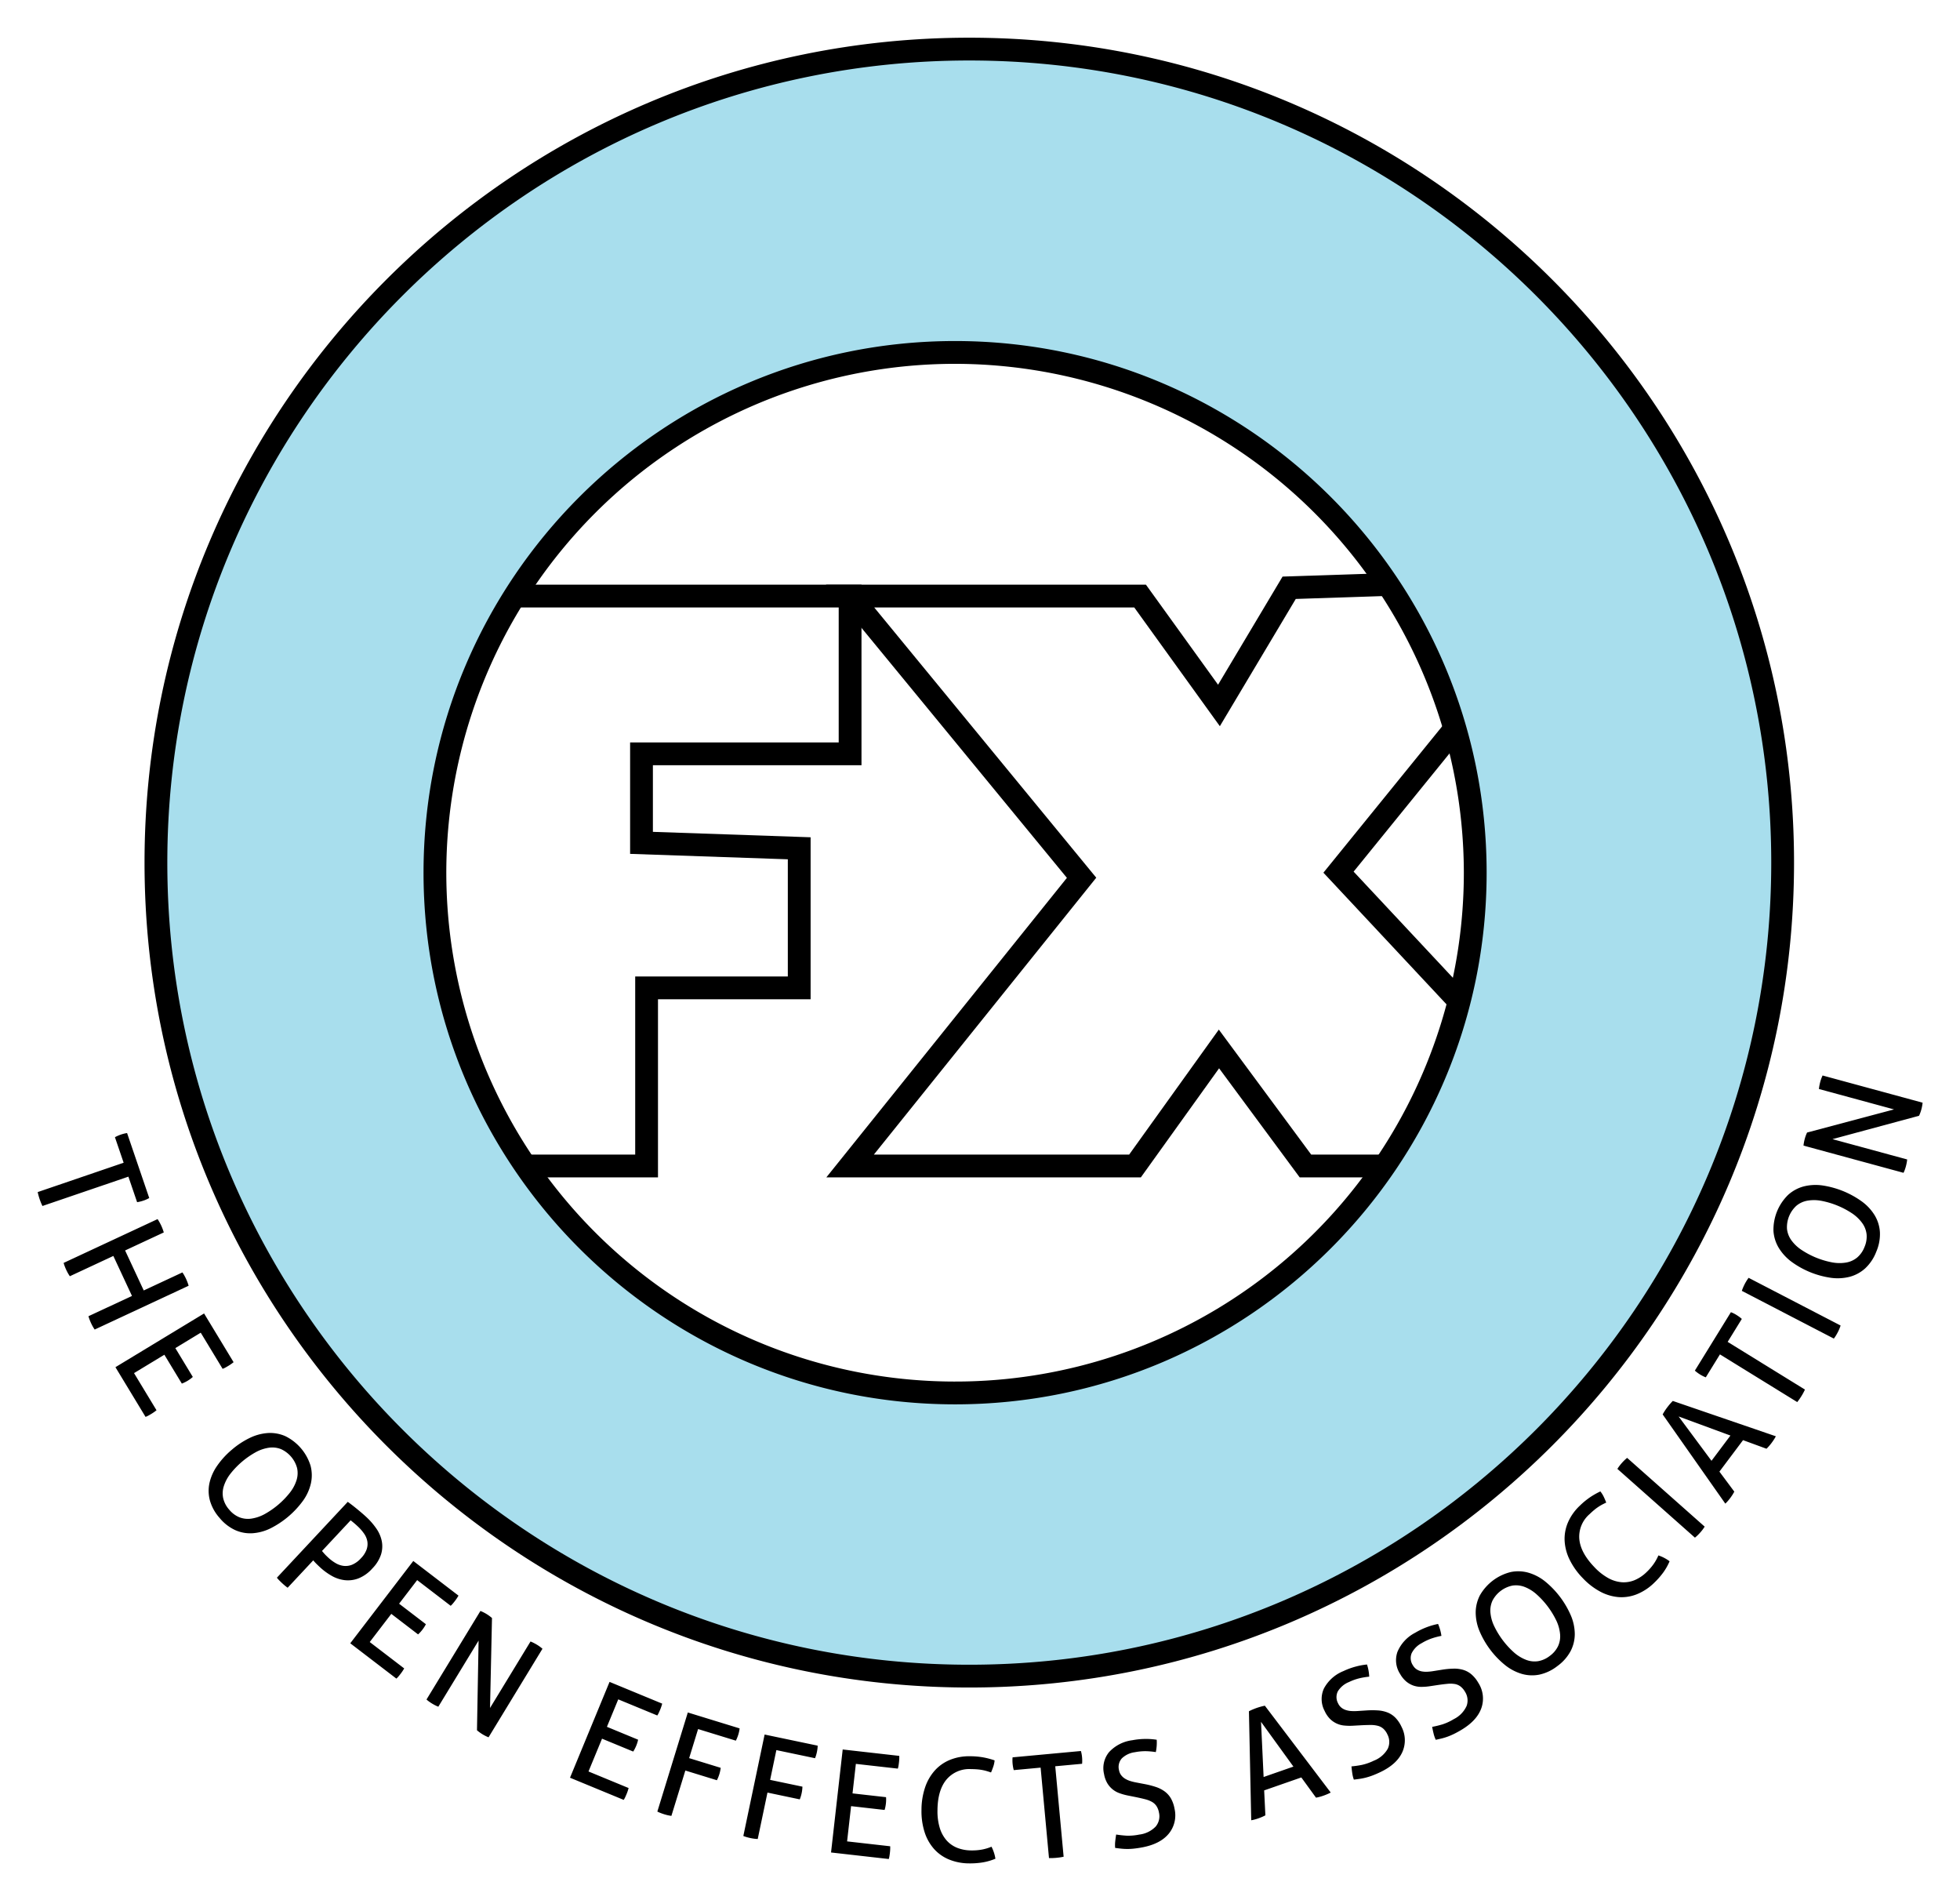
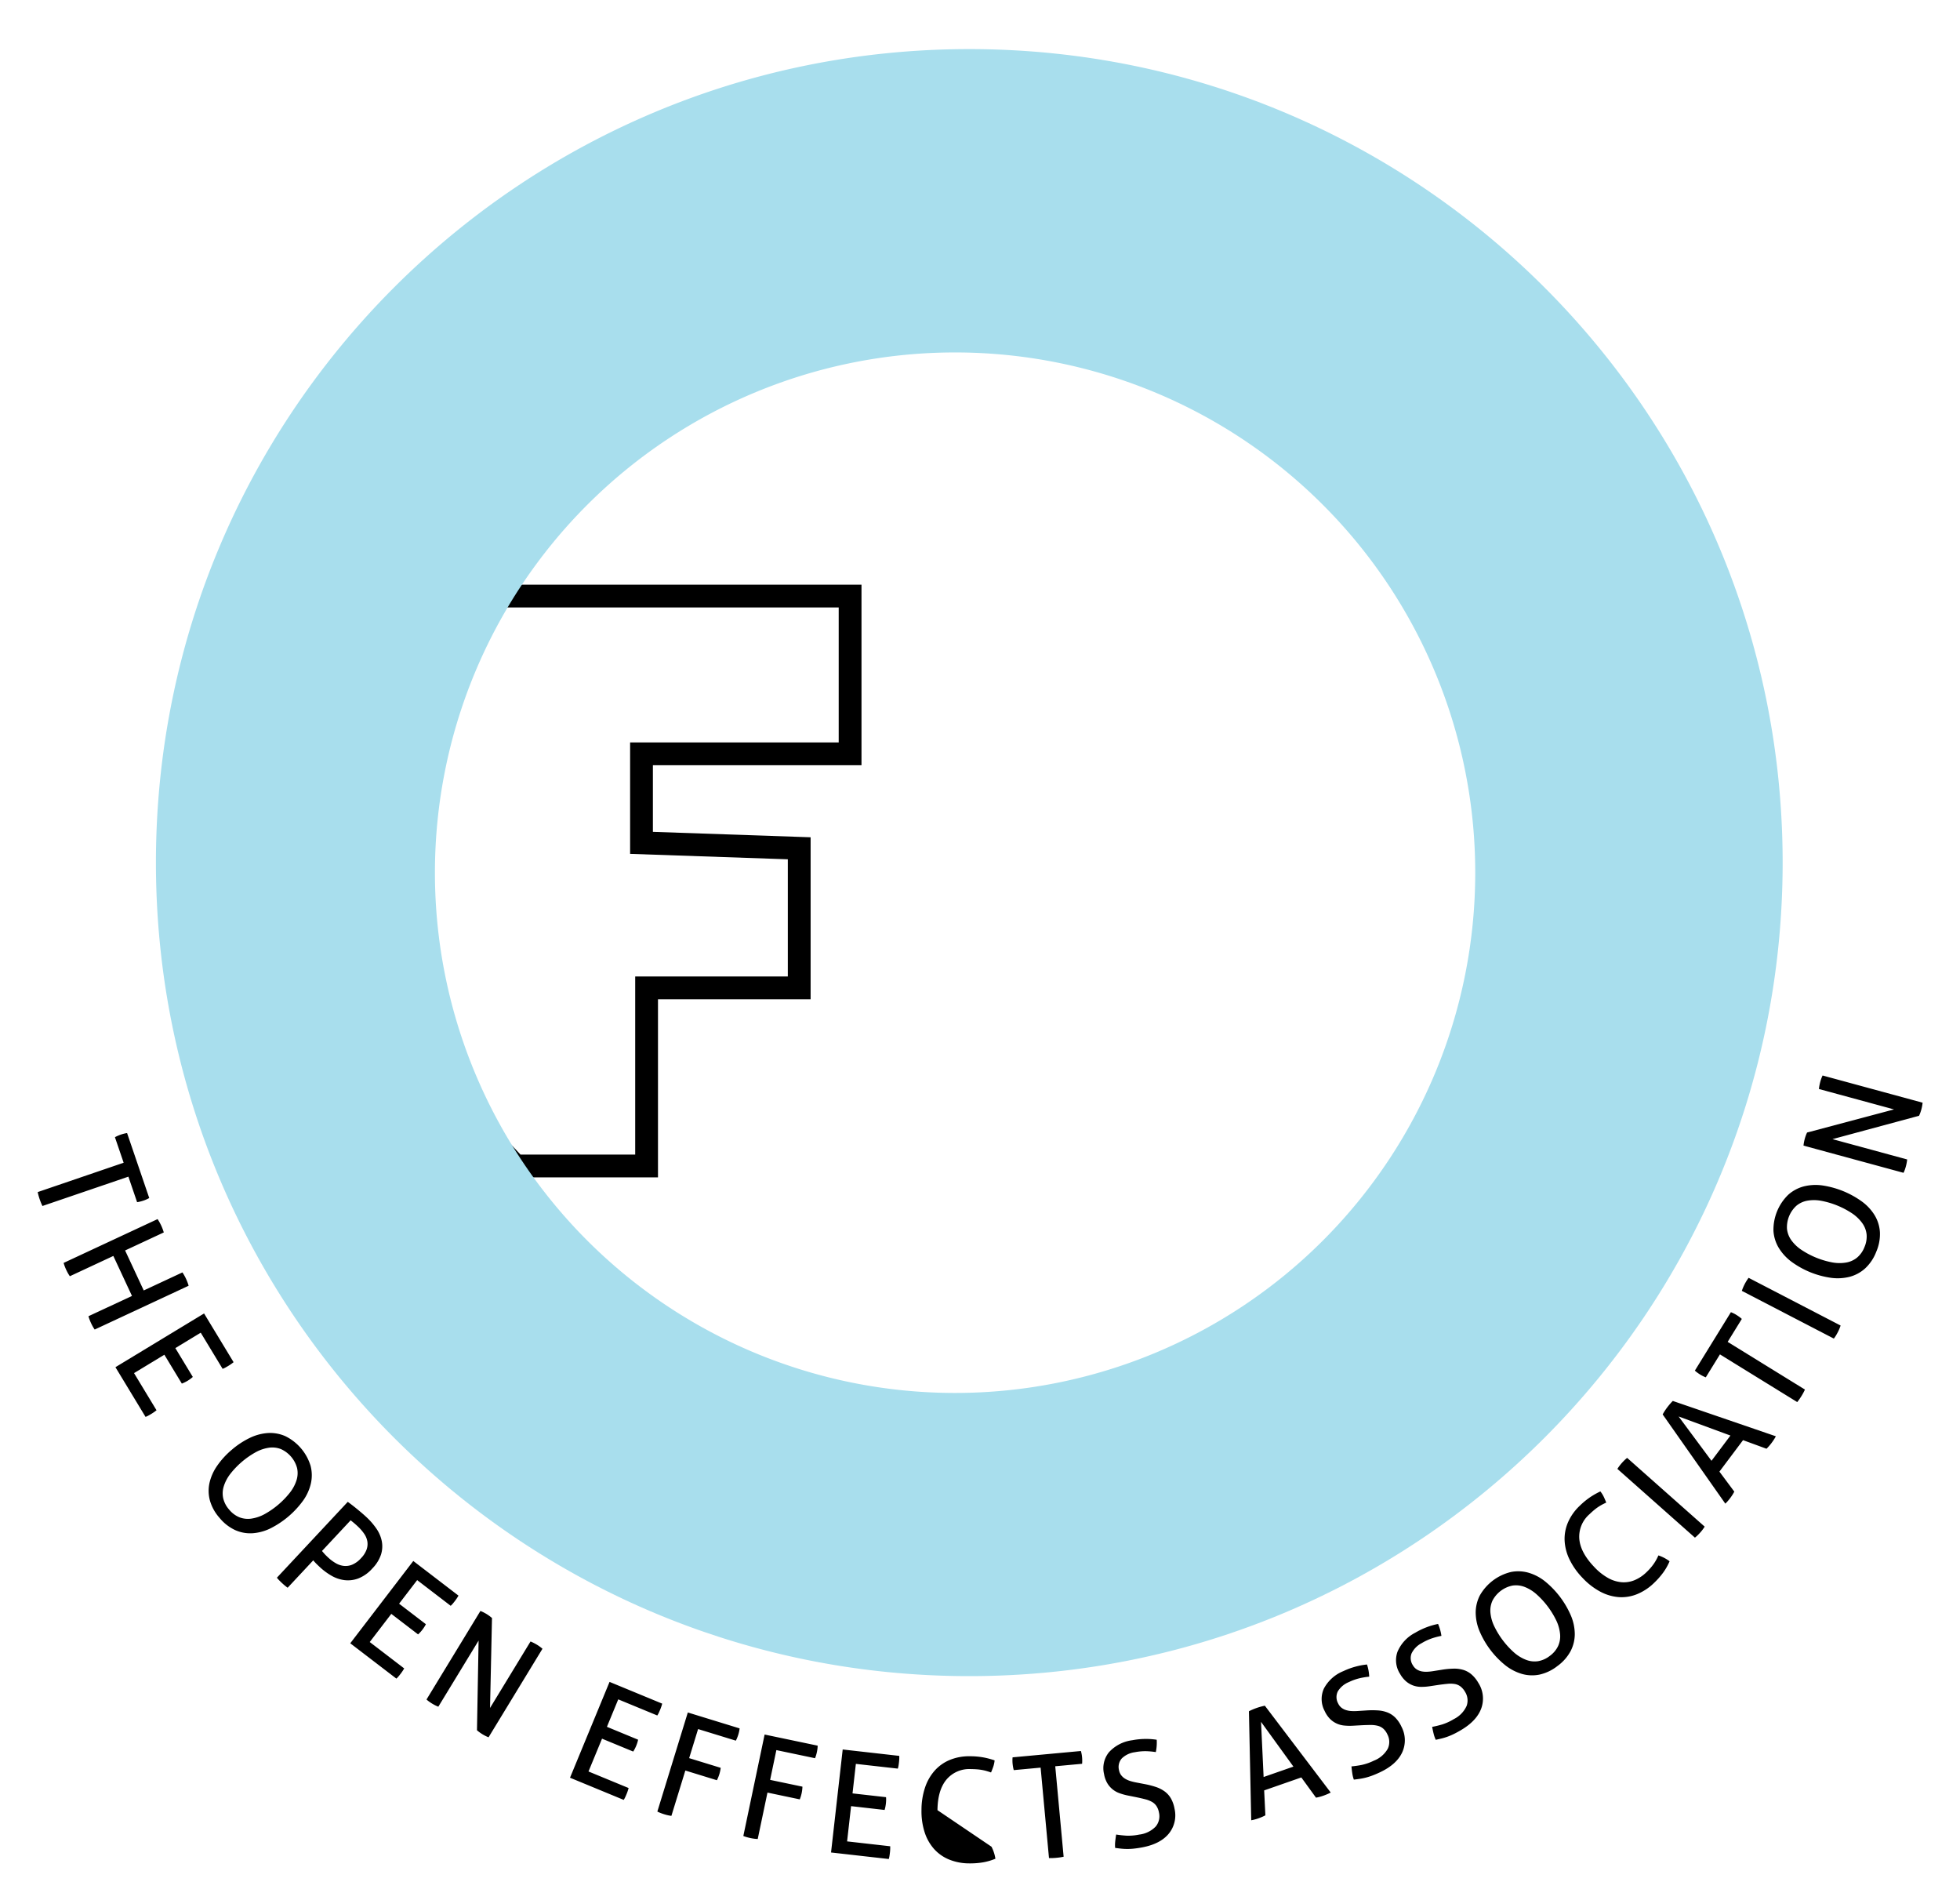
<svg xmlns="http://www.w3.org/2000/svg" role="img" viewBox="-9.39 -9.39 488.28 473.28">
  <title>OpenFX logo</title>
-   <path d="M21.412 280.216l-2.168-6.353a6.178 6.178 0 0 1 .713-.355 9.238 9.238 0 0 1 1.544-.531 7.626 7.626 0 0 1 .767-.15l5.52 16.179a6.814 6.814 0 0 1-.677.346 7.533 7.533 0 0 1-.736.288 8.92 8.92 0 0 1-.81.238 7.915 7.915 0 0 1-.799.163l-2.17-6.356-21.411 7.306a14.06 14.06 0 0 1-.684-1.662A15.832 15.832 0 0 1 0 287.527zm8.451 14.042c.165.24.324.497.477.772a11.738 11.738 0 0 1 1.072 2.548l-9.636 4.49 4.643 9.962 9.635-4.492c.153.222.31.465.46.737.154.273.296.55.428.829q.196.426.369.88c.114.301.213.594.288.874l-23.401 10.907q-.23-.326-.463-.735a12.73 12.73 0 0 1-.81-1.742 7.942 7.942 0 0 1-.275-.843l10.839-5.05-4.643-9.96-10.84 5.053c-.162-.243-.32-.495-.469-.753a13.276 13.276 0 0 1-.802-1.724 8.762 8.762 0 0 1-.274-.843zM41.45 317.76l7.352 12.136a11.002 11.002 0 0 1-1.296.909 24.62 24.62 0 0 1-.714.414 5.263 5.263 0 0 1-.723.33l-5.452-9-6.326 3.837 4.353 7.184a7.789 7.789 0 0 1-.605.495c-.222.16-.446.311-.67.449a9.74 9.74 0 0 1-.727.396 7.337 7.337 0 0 1-.732.318l-4.354-7.19-7.555 4.58 5.601 9.248a11.571 11.571 0 0 1-1.296.909c-.224.135-.464.272-.714.412a5.354 5.354 0 0 1-.724.332l-7.5-12.378zm3.846 50.903a11.03 11.03 0 0 1-2.394-4.328 9.216 9.216 0 0 1-.1-4.377 12.188 12.188 0 0 1 1.909-4.266 20.275 20.275 0 0 1 3.64-3.979 20.48 20.48 0 0 1 4.502-2.965 12.254 12.254 0 0 1 4.515-1.209 9.41 9.41 0 0 1 4.32.779 12.195 12.195 0 0 1 6.292 7.379 9.356 9.356 0 0 1 .082 4.387 11.984 11.984 0 0 1-1.916 4.254 22.552 22.552 0 0 1-8.144 6.942 11.965 11.965 0 0 1-4.505 1.222 9.197 9.197 0 0 1-4.305-.787 11.034 11.034 0 0 1-3.896-3.052zm2.404-2.047a6.504 6.504 0 0 0 2.548 1.91 5.893 5.893 0 0 0 2.954.338 9.96 9.96 0 0 0 3.27-1.094 20.94 20.94 0 0 0 6.436-5.486 9.72 9.72 0 0 0 1.594-3.057 5.896 5.896 0 0 0 .12-2.96 7.237 7.237 0 0 0-4.03-4.726 5.906 5.906 0 0 0-2.94-.348 9.713 9.713 0 0 0-3.271 1.09 20.938 20.938 0 0 0-6.437 5.488 9.932 9.932 0 0 0-1.593 3.057 5.852 5.852 0 0 0-.134 2.97 6.508 6.508 0 0 0 1.483 2.818zm29.546-1.935c.295.209.636.465 1.029.765q.586.45 1.215.964.625.512 1.24 1.035c.41.352.8.698 1.168 1.041a17.275 17.275 0 0 1 2.473 2.853 8.37 8.37 0 0 1 1.349 3.128 6.839 6.839 0 0 1-.19 3.336 9.024 9.024 0 0 1-2.157 3.464 9.196 9.196 0 0 1-3.472 2.482 7.312 7.312 0 0 1-3.455.433 8.61 8.61 0 0 1-3.265-1.109 15.589 15.589 0 0 1-2.905-2.15q-.498-.463-.867-.833a13.07 13.07 0 0 1-.765-.838l-6.374 6.823a14.574 14.574 0 0 1-1.413-1.172c-.21-.195-.428-.41-.657-.639a7.053 7.053 0 0 1-.607-.691zm-6.419 12.236q.37.446.66.764c.193.216.492.509.893.884a10.326 10.326 0 0 0 1.775 1.337 5.209 5.209 0 0 0 2.006.722 4.352 4.352 0 0 0 2.15-.277 6.269 6.269 0 0 0 2.255-1.651 6.087 6.087 0 0 0 1.364-2.118 4.135 4.135 0 0 0 .198-2.026 4.787 4.787 0 0 0-.802-1.93 10.957 10.957 0 0 0-1.587-1.828 22.782 22.782 0 0 0-1.779-1.513zm22.741 2.493l11.263 8.627a11.242 11.242 0 0 1-.875 1.319c-.163.21-.333.424-.517.646a5.31 5.31 0 0 1-.552.572l-8.353-6.4-4.499 5.876 6.672 5.108a7.209 7.209 0 0 1-.384.677 9.127 9.127 0 0 1-.994 1.296 6.875 6.875 0 0 1-.566.564l-6.67-5.11-5.373 7.014 8.582 6.572a10.773 10.773 0 0 1-.877 1.318c-.16.213-.332.426-.516.648a5.496 5.496 0 0 1-.551.57l-11.49-8.798zm16.724 12.45a8.439 8.439 0 0 1 .778.346c.268.138.515.273.74.408a10.808 10.808 0 0 1 1.366 1.001l-.488 22.41 10.088-16.563c.27.108.545.234.823.376s.549.293.817.455a9.314 9.314 0 0 1 1.335.98l-13.431 22.053a8.562 8.562 0 0 1-.776-.345 12.439 12.439 0 0 1-.739-.41 10.896 10.896 0 0 1-.703-.47 8.345 8.345 0 0 1-.665-.53l.401-22.336-10.03 16.47a8.675 8.675 0 0 1-.778-.344 13.945 13.945 0 0 1-.77-.428 12.79 12.79 0 0 1-.763-.508 6.888 6.888 0 0 1-.634-.513zm32.172 17.665l13.113 5.415a10.716 10.716 0 0 1-.504 1.502q-.151.364-.332.755a5.163 5.163 0 0 1-.384.696l-9.727-4.016-2.822 6.84 7.766 3.207a6.884 6.884 0 0 1-.193.753 9.866 9.866 0 0 1-.274.76 9.84 9.84 0 0 1-.35.75 6.749 6.749 0 0 1-.401.69l-7.767-3.207-3.371 8.167 9.992 4.126a10.755 10.755 0 0 1-.505 1.5c-.101.244-.209.494-.332.757a5.066 5.066 0 0 1-.384.696l-13.377-5.522zm19.496 7.617l12.904 3.966a7.12 7.12 0 0 1-.125.774 8.77 8.77 0 0 1-.202.778c-.077.257-.17.513-.277.78a6.975 6.975 0 0 1-.334.724l-9.406-2.889-2.228 7.242 7.86 2.413a8.934 8.934 0 0 1-.336 1.59q-.119.377-.273.761a8.734 8.734 0 0 1-.339.74l-7.86-2.418-3.473 11.295a11.7 11.7 0 0 1-.872-.154 12.557 12.557 0 0 1-1.82-.563 8.099 8.099 0 0 1-.81-.357zm19.133 5.495l13.214 2.77a6.925 6.925 0 0 1-.052.777 9.441 9.441 0 0 1-.337 1.6 7.105 7.105 0 0 1-.265.751l-9.633-2.02-1.554 7.417 8.049 1.687a9.304 9.304 0 0 1-.393 2.395c-.08.268-.17.52-.271.772l-8.048-1.69-2.426 11.562q-.438-.02-.884-.075a12.27 12.27 0 0 1-1.864-.392 7.914 7.914 0 0 1-.837-.286zm19.451 3.723l14.095 1.594a10.476 10.476 0 0 1-.071 1.582 17.11 17.11 0 0 1-.11.82 5.195 5.195 0 0 1-.178.771l-10.455-1.18-.832 7.35 8.35.944a6.668 6.668 0 0 1 .02.78 9.035 9.035 0 0 1-.056.806c-.03.264-.072.536-.128.82a7.182 7.182 0 0 1-.196.774l-8.35-.948-.992 8.778 10.74 1.216a10.81 10.81 0 0 1-.07 1.582c-.032.264-.068.536-.112.82a5.297 5.297 0 0 1-.177.774l-14.381-1.628zm37.07 24.22a9.83 9.83 0 0 1 .977 2.99 14.463 14.463 0 0 1-3.098.904 19.37 19.37 0 0 1-3.413.256 13.298 13.298 0 0 1-5.039-.964 10.236 10.236 0 0 1-3.764-2.658 11.598 11.598 0 0 1-2.33-4.167 17.065 17.065 0 0 1-.774-5.504 17.665 17.665 0 0 1 .879-5.577 12.09 12.09 0 0 1 2.409-4.232 10.32 10.32 0 0 1 3.796-2.676 12.607 12.607 0 0 1 5.001-.904 18.474 18.474 0 0 1 3.517.32 19.578 19.578 0 0 1 2.615.708 6.637 6.637 0 0 1-.32 1.524c-.159.463-.349.962-.57 1.484-.358-.124-.704-.233-1.038-.334s-.694-.186-1.076-.261a12.078 12.078 0 0 0-1.273-.174 21.239 21.239 0 0 0-1.598-.069 7.426 7.426 0 0 0-6.112 2.601q-2.198 2.634-2.246 7.629a14.32 14.32 0 0 0 .57 4.423 8.416 8.416 0 0 0 1.694 3.103 7.056 7.056 0 0 0 2.658 1.857 9.595 9.595 0 0 0 3.498.643 13.75 13.75 0 0 0 2.731-.224 11.734 11.734 0 0 0 2.306-.699zm12.236-19.7l-6.689.62a7.378 7.378 0 0 1-.178-.776c-.05-.284-.087-.559-.113-.82a8.46 8.46 0 0 1-.038-.808 6.459 6.459 0 0 1 .036-.778l17.02-1.578a6.776 6.776 0 0 1 .175.742 7.491 7.491 0 0 1 .11.783c.025.261.039.545.043.843a6.89 6.89 0 0 1-.034.815l-6.686.618 2.088 22.53a13.743 13.743 0 0 1-1.779.27 14.703 14.703 0 0 1-1.868.066zm18.822 16.661q1.243.203 2.573.286a13.176 13.176 0 0 0 3.164-.27 6.79 6.79 0 0 0 4.103-1.996 3.987 3.987 0 0 0 .827-3.46 4.343 4.343 0 0 0-.618-1.637 3.315 3.315 0 0 0-1.13-1.05 6.77 6.77 0 0 0-1.675-.653c-.653-.17-1.41-.342-2.271-.522l-2.166-.433a14.177 14.177 0 0 1-2.047-.584 5.72 5.72 0 0 1-2.993-2.507 6.866 6.866 0 0 1-.787-2.242 6.302 6.302 0 0 1 1.24-5.444 9.522 9.522 0 0 1 5.8-2.972 18.037 18.037 0 0 1 3.265-.323 17.094 17.094 0 0 1 2.814.204 11.227 11.227 0 0 1-.224 3.072 18.956 18.956 0 0 0-2.327-.222 13.45 13.45 0 0 0-2.894.255 5.721 5.721 0 0 0-3.253 1.545 3.211 3.211 0 0 0-.691 2.924 2.891 2.891 0 0 0 .549 1.268 3.58 3.58 0 0 0 .987.875 5.796 5.796 0 0 0 1.314.575 12.749 12.749 0 0 0 1.53.368l2.122.405a21.182 21.182 0 0 1 2.73.71 8.01 8.01 0 0 1 2.142 1.097 5.761 5.761 0 0 1 1.552 1.735 8.026 8.026 0 0 1 .903 2.57 7.209 7.209 0 0 1-1.427 6.206q-2.112 2.573-6.628 3.423a25.65 25.65 0 0 1-1.99.3 14.724 14.724 0 0 1-3.212.02q-.745-.078-1.534-.187a7.95 7.95 0 0 1 .02-1.646c.062-.57.14-1.136.232-1.69zm46.126-14.218l-9.257 3.228.302 6.21c-.28.146-.559.283-.847.407a13.13 13.13 0 0 1-1.813.634 8.818 8.818 0 0 1-.866.188l-.57-27.148c.28-.144.582-.293.914-.432q.498-.213 1.039-.401a15.352 15.352 0 0 1 2.015-.552l16.405 21.625c-.257.14-.55.28-.882.422-.332.14-.655.267-.97.375a12.88 12.88 0 0 1-.912.282 9.906 9.906 0 0 1-.9.199zm-9.395-.108l7.428-2.59-8.07-11.145zm21.887-2.64a25.424 25.424 0 0 0 2.564-.368 13.397 13.397 0 0 0 2.997-1.051 6.818 6.818 0 0 0 3.47-2.958 3.997 3.997 0 0 0-.065-3.56 4.379 4.379 0 0 0-1.008-1.432 3.3 3.3 0 0 0-1.355-.732 6.964 6.964 0 0 0-1.786-.216c-.676.003-1.452.023-2.331.067l-2.205.121a13.777 13.777 0 0 1-2.127-.053 5.766 5.766 0 0 1-3.526-1.676 6.946 6.946 0 0 1-1.323-1.975 6.289 6.289 0 0 1-.16-5.58 9.499 9.499 0 0 1 4.87-4.332 17.834 17.834 0 0 1 3.079-1.126 17.1 17.1 0 0 1 2.775-.511 11.2 11.2 0 0 1 .552 3.031 18.058 18.058 0 0 0-2.306.371 13.043 13.043 0 0 0-2.738.969 5.728 5.728 0 0 0-2.766 2.308 3.222 3.222 0 0 0 .064 3.008 2.914 2.914 0 0 0 .85 1.09 3.558 3.558 0 0 0 1.174.595 5.646 5.646 0 0 0 1.415.23 12.99 12.99 0 0 0 1.575-.026l2.155-.14a21.374 21.374 0 0 1 2.82.005 7.973 7.973 0 0 1 2.35.524 5.668 5.668 0 0 1 1.934 1.294 8.02 8.02 0 0 1 1.52 2.26 7.22 7.22 0 0 1 .172 6.37q-1.397 3.015-5.559 4.97c-.673.314-1.291.58-1.852.79a15.834 15.834 0 0 1-1.603.513 14.119 14.119 0 0 1-1.502.309q-.742.11-1.531.204a7.943 7.943 0 0 1-.392-1.6q-.127-.856-.201-1.693zm20.102-9.847a25.07 25.07 0 0 0 2.519-.607 13.333 13.333 0 0 0 2.884-1.328 6.795 6.795 0 0 0 3.178-3.272 4.013 4.013 0 0 0-.398-3.54 4.465 4.465 0 0 0-1.14-1.33 3.28 3.28 0 0 0-1.417-.6 6.875 6.875 0 0 0-1.798-.043q-1.01.093-2.315.28l-2.184.329a13.811 13.811 0 0 1-2.122.146 5.904 5.904 0 0 1-1.933-.338 5.835 5.835 0 0 1-1.733-.999 6.862 6.862 0 0 1-1.504-1.845 6.28 6.28 0 0 1-.682-5.536 9.49 9.49 0 0 1 4.44-4.77 18.127 18.127 0 0 1 2.962-1.414 17.237 17.237 0 0 1 2.715-.767 11.251 11.251 0 0 1 .834 2.97 17.784 17.784 0 0 0-2.26.583 13.143 13.143 0 0 0-2.638 1.22 5.712 5.712 0 0 0-2.534 2.56 3.216 3.216 0 0 0 .343 2.988 2.9 2.9 0 0 0 .948 1.003 3.59 3.59 0 0 0 1.225.488 5.883 5.883 0 0 0 1.43.091 12.809 12.809 0 0 0 1.565-.174l2.136-.339a20.996 20.996 0 0 1 2.807-.258 7.838 7.838 0 0 1 2.388.3 5.676 5.676 0 0 1 2.047 1.105 7.97 7.97 0 0 1 1.726 2.109 7.218 7.218 0 0 1 .767 6.324q-1.11 3.132-5.069 5.47c-.641.375-1.23.696-1.77.961a16.594 16.594 0 0 1-1.548.662 14.671 14.671 0 0 1-1.465.449c-.485.119-.987.231-1.504.345a7.964 7.964 0 0 1-.543-1.559q-.206-.838-.357-1.664zm31.202-15.148a11.083 11.083 0 0 1-4.464 2.13 9.232 9.232 0 0 1-4.376-.17 12.153 12.153 0 0 1-4.144-2.16 21.852 21.852 0 0 1-6.438-8.549 12.162 12.162 0 0 1-.934-4.579 9.417 9.417 0 0 1 1.037-4.265 12.204 12.204 0 0 1 7.746-5.834 9.386 9.386 0 0 1 4.384.183 11.991 11.991 0 0 1 4.13 2.17 22.421 22.421 0 0 1 6.439 8.545 12.023 12.023 0 0 1 .948 4.573 9.214 9.214 0 0 1-1.049 4.25 11.055 11.055 0 0 1-3.279 3.706zm-1.9-2.523a6.494 6.494 0 0 0 2.06-2.43 5.856 5.856 0 0 0 .514-2.928 9.965 9.965 0 0 0-.889-3.331 20.963 20.963 0 0 0-5.09-6.754 9.743 9.743 0 0 0-2.953-1.775 5.936 5.936 0 0 0-2.947-.3 7.24 7.24 0 0 0-4.964 3.74 5.919 5.919 0 0 0-.524 2.911 9.697 9.697 0 0 0 .89 3.332 20.978 20.978 0 0 0 5.088 6.756 9.964 9.964 0 0 0 2.958 1.772 5.872 5.872 0 0 0 2.954.316 6.524 6.524 0 0 0 2.903-1.31zm27.061-25.034a9.674 9.674 0 0 1 2.786 1.46 14.416 14.416 0 0 1-1.584 2.807 19.47 19.47 0 0 1-2.267 2.567 13.226 13.226 0 0 1-4.28 2.828 10.263 10.263 0 0 1-4.549.725 11.703 11.703 0 0 1-4.579-1.357 17.09 17.09 0 0 1-4.396-3.4 17.646 17.646 0 0 1-3.265-4.605 12.121 12.121 0 0 1-1.23-4.714 10.358 10.358 0 0 1 .85-4.563 12.569 12.569 0 0 1 2.947-4.14 18.689 18.689 0 0 1 2.743-2.227 20.077 20.077 0 0 1 2.365-1.321 6.8 6.8 0 0 1 .833 1.314c.211.446.422.936.63 1.463-.343.162-.666.323-.978.485q-.46.247-.952.566a11.411 11.411 0 0 0-1.03.764c-.362.296-.76.65-1.191 1.067a7.416 7.416 0 0 0-2.562 6.127q.271 3.424 3.72 7.027a14.31 14.31 0 0 0 3.494 2.773 8.334 8.334 0 0 0 3.382 1.035 7.032 7.032 0 0 0 3.199-.525 9.514 9.514 0 0 0 2.95-1.98 13.741 13.741 0 0 0 1.8-2.07 11.86 11.86 0 0 0 1.164-2.106zm-10.219-21.553c.156-.247.325-.494.515-.743a12.86 12.86 0 0 1 1.239-1.4c.224-.215.449-.416.675-.597l19.32 17.128a10.723 10.723 0 0 1-1.108 1.466 12.76 12.76 0 0 1-.657.689 8.423 8.423 0 0 1-.664.586zm31.304-7.156l-5.885 7.839 3.712 4.987c-.15.274-.307.547-.474.81a13.365 13.365 0 0 1-1.152 1.536 8.88 8.88 0 0 1-.616.642l-15.608-22.22q.223-.416.517-.87a16.17 16.17 0 0 1 2.004-2.492l25.675 8.804c-.135.26-.3.54-.494.842-.197.302-.399.586-.598.854a12.447 12.447 0 0 1-1.236 1.408zm-7.859 5.144l4.72-6.29-12.912-4.75zm2.105-26.504l-3.526 5.717a7.382 7.382 0 0 1-.728-.323 9.06 9.06 0 0 1-1.39-.86 6.498 6.498 0 0 1-.602-.495l8.977-14.55a7.79 7.79 0 0 1 1.387.689c.225.14.458.297.701.471a7.343 7.343 0 0 1 .63.518l-3.526 5.717 19.253 11.88a13.92 13.92 0 0 1-.85 1.583 15.37 15.37 0 0 1-1.071 1.531zm5.456-15.824c.089-.276.194-.558.318-.846.121-.287.254-.568.396-.845a12.001 12.001 0 0 1 .971-1.557l22.92 11.885a10.703 10.703 0 0 1-.716 1.692c-.142.275-.3.552-.467.829a8.173 8.173 0 0 1-.504.73zm33.478-9.72a11.03 11.03 0 0 1-2.748 4.114 9.31 9.31 0 0 1-3.842 2.097 12.265 12.265 0 0 1-4.666.263 21.888 21.888 0 0 1-9.909-4.046 12.309 12.309 0 0 1-3.144-3.46 9.397 9.397 0 0 1-1.293-4.196 12.18 12.18 0 0 1 3.668-8.973 9.392 9.392 0 0 1 3.86-2.09 12.062 12.062 0 0 1 4.66-.247 22.433 22.433 0 0 1 9.906 4.048 12.026 12.026 0 0 1 3.153 3.439 9.196 9.196 0 0 1 1.275 4.19 11.03 11.03 0 0 1-.92 4.86zm-2.924-1.198a6.517 6.517 0 0 0 .527-3.137 5.868 5.868 0 0 0-1.056-2.782 10.031 10.031 0 0 0-2.47-2.404 20.936 20.936 0 0 0-7.828-3.2 9.738 9.738 0 0 0-3.448-.012 5.897 5.897 0 0 0-2.684 1.25 7.24 7.24 0 0 0-2.349 5.751 5.943 5.943 0 0 0 1.037 2.773 9.722 9.722 0 0 0 2.47 2.404 20.796 20.796 0 0 0 7.829 3.199 9.854 9.854 0 0 0 3.448.013 5.855 5.855 0 0 0 2.7-1.243 6.479 6.479 0 0 0 1.824-2.612zm-15.189-25.259q.034-.398.117-.845c.055-.293.119-.565.188-.822a9.496 9.496 0 0 1 .582-1.591l21.66-5.758-18.712-5.085c.032-.291.073-.589.133-.896s.128-.609.21-.913c.07-.254.152-.518.25-.786a8.169 8.169 0 0 1 .323-.769l24.915 6.775a10.322 10.322 0 0 1-.56 2.473 8.2 8.2 0 0 1-.328.785l-21.566 5.82 18.608 5.06a8.04 8.04 0 0 1-.12.845 10.723 10.723 0 0 1-.469 1.733 7.311 7.311 0 0 1-.316.749zm-285.377 7.91h-36.706l-77.286-82.222 72.668-65.407h92.021v44.968h-51.965v16.599l39.29 1.352v40.35H154.53zm-34.251-5.677h28.574v-44.36h38.022v-29.188l-39.29-1.353v-27.76h51.965v-33.614h-84.167L48.648 201.98z" />
-   <path d="M399.046 283.863h-84.654l-20.08-27.167-19.491 27.167h-78.353l59.931-74.602-60.018-73.027h79.704l17.97 24.923 16.07-26.935 79.474-2.636-61.773 76.124zm-81.79-5.677h68.706L320.3 207.974l57.05-70.301-63.937 2.12-18.91 31.694-21.322-29.576h-64.784l55.317 67.31-55.403 68.965h63.597l22.338-31.132z" />
+   <path d="M21.412 280.216l-2.168-6.353a6.178 6.178 0 0 1 .713-.355 9.238 9.238 0 0 1 1.544-.531 7.626 7.626 0 0 1 .767-.15l5.52 16.179a6.814 6.814 0 0 1-.677.346 7.533 7.533 0 0 1-.736.288 8.92 8.92 0 0 1-.81.238 7.915 7.915 0 0 1-.799.163l-2.17-6.356-21.411 7.306a14.06 14.06 0 0 1-.684-1.662A15.832 15.832 0 0 1 0 287.527zm8.451 14.042c.165.24.324.497.477.772a11.738 11.738 0 0 1 1.072 2.548l-9.636 4.49 4.643 9.962 9.635-4.492c.153.222.31.465.46.737.154.273.296.55.428.829q.196.426.369.88c.114.301.213.594.288.874l-23.401 10.907q-.23-.326-.463-.735a12.73 12.73 0 0 1-.81-1.742 7.942 7.942 0 0 1-.275-.843l10.839-5.05-4.643-9.96-10.84 5.053c-.162-.243-.32-.495-.469-.753a13.276 13.276 0 0 1-.802-1.724 8.762 8.762 0 0 1-.274-.843zM41.45 317.76l7.352 12.136a11.002 11.002 0 0 1-1.296.909 24.62 24.62 0 0 1-.714.414 5.263 5.263 0 0 1-.723.33l-5.452-9-6.326 3.837 4.353 7.184a7.789 7.789 0 0 1-.605.495c-.222.16-.446.311-.67.449a9.74 9.74 0 0 1-.727.396 7.337 7.337 0 0 1-.732.318l-4.354-7.19-7.555 4.58 5.601 9.248a11.571 11.571 0 0 1-1.296.909c-.224.135-.464.272-.714.412a5.354 5.354 0 0 1-.724.332l-7.5-12.378zm3.846 50.903a11.03 11.03 0 0 1-2.394-4.328 9.216 9.216 0 0 1-.1-4.377 12.188 12.188 0 0 1 1.909-4.266 20.275 20.275 0 0 1 3.64-3.979 20.48 20.48 0 0 1 4.502-2.965 12.254 12.254 0 0 1 4.515-1.209 9.41 9.41 0 0 1 4.32.779 12.195 12.195 0 0 1 6.292 7.379 9.356 9.356 0 0 1 .082 4.387 11.984 11.984 0 0 1-1.916 4.254 22.552 22.552 0 0 1-8.144 6.942 11.965 11.965 0 0 1-4.505 1.222 9.197 9.197 0 0 1-4.305-.787 11.034 11.034 0 0 1-3.896-3.052zm2.404-2.047a6.504 6.504 0 0 0 2.548 1.91 5.893 5.893 0 0 0 2.954.338 9.96 9.96 0 0 0 3.27-1.094 20.94 20.94 0 0 0 6.436-5.486 9.72 9.72 0 0 0 1.594-3.057 5.896 5.896 0 0 0 .12-2.96 7.237 7.237 0 0 0-4.03-4.726 5.906 5.906 0 0 0-2.94-.348 9.713 9.713 0 0 0-3.271 1.09 20.938 20.938 0 0 0-6.437 5.488 9.932 9.932 0 0 0-1.593 3.057 5.852 5.852 0 0 0-.134 2.97 6.508 6.508 0 0 0 1.483 2.818zm29.546-1.935c.295.209.636.465 1.029.765q.586.45 1.215.964.625.512 1.24 1.035c.41.352.8.698 1.168 1.041a17.275 17.275 0 0 1 2.473 2.853 8.37 8.37 0 0 1 1.349 3.128 6.839 6.839 0 0 1-.19 3.336 9.024 9.024 0 0 1-2.157 3.464 9.196 9.196 0 0 1-3.472 2.482 7.312 7.312 0 0 1-3.455.433 8.61 8.61 0 0 1-3.265-1.109 15.589 15.589 0 0 1-2.905-2.15q-.498-.463-.867-.833a13.07 13.07 0 0 1-.765-.838l-6.374 6.823a14.574 14.574 0 0 1-1.413-1.172c-.21-.195-.428-.41-.657-.639a7.053 7.053 0 0 1-.607-.691zm-6.419 12.236q.37.446.66.764c.193.216.492.509.893.884a10.326 10.326 0 0 0 1.775 1.337 5.209 5.209 0 0 0 2.006.722 4.352 4.352 0 0 0 2.15-.277 6.269 6.269 0 0 0 2.255-1.651 6.087 6.087 0 0 0 1.364-2.118 4.135 4.135 0 0 0 .198-2.026 4.787 4.787 0 0 0-.802-1.93 10.957 10.957 0 0 0-1.587-1.828 22.782 22.782 0 0 0-1.779-1.513zm22.741 2.493l11.263 8.627a11.242 11.242 0 0 1-.875 1.319c-.163.21-.333.424-.517.646a5.31 5.31 0 0 1-.552.572l-8.353-6.4-4.499 5.876 6.672 5.108a7.209 7.209 0 0 1-.384.677 9.127 9.127 0 0 1-.994 1.296 6.875 6.875 0 0 1-.566.564l-6.67-5.11-5.373 7.014 8.582 6.572a10.773 10.773 0 0 1-.877 1.318c-.16.213-.332.426-.516.648a5.496 5.496 0 0 1-.551.57l-11.49-8.798zm16.724 12.45a8.439 8.439 0 0 1 .778.346c.268.138.515.273.74.408a10.808 10.808 0 0 1 1.366 1.001l-.488 22.41 10.088-16.563c.27.108.545.234.823.376s.549.293.817.455a9.314 9.314 0 0 1 1.335.98l-13.431 22.053a8.562 8.562 0 0 1-.776-.345 12.439 12.439 0 0 1-.739-.41 10.896 10.896 0 0 1-.703-.47 8.345 8.345 0 0 1-.665-.53l.401-22.336-10.03 16.47a8.675 8.675 0 0 1-.778-.344 13.945 13.945 0 0 1-.77-.428 12.79 12.79 0 0 1-.763-.508 6.888 6.888 0 0 1-.634-.513zm32.172 17.665l13.113 5.415a10.716 10.716 0 0 1-.504 1.502q-.151.364-.332.755a5.163 5.163 0 0 1-.384.696l-9.727-4.016-2.822 6.84 7.766 3.207a6.884 6.884 0 0 1-.193.753 9.866 9.866 0 0 1-.274.76 9.84 9.84 0 0 1-.35.75 6.749 6.749 0 0 1-.401.69l-7.767-3.207-3.371 8.167 9.992 4.126a10.755 10.755 0 0 1-.505 1.5c-.101.244-.209.494-.332.757a5.066 5.066 0 0 1-.384.696l-13.377-5.522zm19.496 7.617l12.904 3.966a7.12 7.12 0 0 1-.125.774 8.77 8.77 0 0 1-.202.778c-.077.257-.17.513-.277.78a6.975 6.975 0 0 1-.334.724l-9.406-2.889-2.228 7.242 7.86 2.413a8.934 8.934 0 0 1-.336 1.59q-.119.377-.273.761a8.734 8.734 0 0 1-.339.74l-7.86-2.418-3.473 11.295a11.7 11.7 0 0 1-.872-.154 12.557 12.557 0 0 1-1.82-.563 8.099 8.099 0 0 1-.81-.357zm19.133 5.495l13.214 2.77a6.925 6.925 0 0 1-.052.777 9.441 9.441 0 0 1-.337 1.6 7.105 7.105 0 0 1-.265.751l-9.633-2.02-1.554 7.417 8.049 1.687a9.304 9.304 0 0 1-.393 2.395c-.08.268-.17.52-.271.772l-8.048-1.69-2.426 11.562q-.438-.02-.884-.075a12.27 12.27 0 0 1-1.864-.392 7.914 7.914 0 0 1-.837-.286zm19.451 3.723l14.095 1.594a10.476 10.476 0 0 1-.071 1.582 17.11 17.11 0 0 1-.11.82 5.195 5.195 0 0 1-.178.771l-10.455-1.18-.832 7.35 8.35.944a6.668 6.668 0 0 1 .02.78 9.035 9.035 0 0 1-.056.806c-.03.264-.072.536-.128.82a7.182 7.182 0 0 1-.196.774l-8.35-.948-.992 8.778 10.74 1.216a10.81 10.81 0 0 1-.07 1.582c-.032.264-.068.536-.112.82a5.297 5.297 0 0 1-.177.774l-14.381-1.628zm37.07 24.22a9.83 9.83 0 0 1 .977 2.99 14.463 14.463 0 0 1-3.098.904 19.37 19.37 0 0 1-3.413.256 13.298 13.298 0 0 1-5.039-.964 10.236 10.236 0 0 1-3.764-2.658 11.598 11.598 0 0 1-2.33-4.167 17.065 17.065 0 0 1-.774-5.504 17.665 17.665 0 0 1 .879-5.577 12.09 12.09 0 0 1 2.409-4.232 10.32 10.32 0 0 1 3.796-2.676 12.607 12.607 0 0 1 5.001-.904 18.474 18.474 0 0 1 3.517.32 19.578 19.578 0 0 1 2.615.708 6.637 6.637 0 0 1-.32 1.524c-.159.463-.349.962-.57 1.484-.358-.124-.704-.233-1.038-.334s-.694-.186-1.076-.261a12.078 12.078 0 0 0-1.273-.174 21.239 21.239 0 0 0-1.598-.069 7.426 7.426 0 0 0-6.112 2.601q-2.198 2.634-2.246 7.629zm12.236-19.7l-6.689.62a7.378 7.378 0 0 1-.178-.776c-.05-.284-.087-.559-.113-.82a8.46 8.46 0 0 1-.038-.808 6.459 6.459 0 0 1 .036-.778l17.02-1.578a6.776 6.776 0 0 1 .175.742 7.491 7.491 0 0 1 .11.783c.025.261.039.545.043.843a6.89 6.89 0 0 1-.034.815l-6.686.618 2.088 22.53a13.743 13.743 0 0 1-1.779.27 14.703 14.703 0 0 1-1.868.066zm18.822 16.661q1.243.203 2.573.286a13.176 13.176 0 0 0 3.164-.27 6.79 6.79 0 0 0 4.103-1.996 3.987 3.987 0 0 0 .827-3.46 4.343 4.343 0 0 0-.618-1.637 3.315 3.315 0 0 0-1.13-1.05 6.77 6.77 0 0 0-1.675-.653c-.653-.17-1.41-.342-2.271-.522l-2.166-.433a14.177 14.177 0 0 1-2.047-.584 5.72 5.72 0 0 1-2.993-2.507 6.866 6.866 0 0 1-.787-2.242 6.302 6.302 0 0 1 1.24-5.444 9.522 9.522 0 0 1 5.8-2.972 18.037 18.037 0 0 1 3.265-.323 17.094 17.094 0 0 1 2.814.204 11.227 11.227 0 0 1-.224 3.072 18.956 18.956 0 0 0-2.327-.222 13.45 13.45 0 0 0-2.894.255 5.721 5.721 0 0 0-3.253 1.545 3.211 3.211 0 0 0-.691 2.924 2.891 2.891 0 0 0 .549 1.268 3.58 3.58 0 0 0 .987.875 5.796 5.796 0 0 0 1.314.575 12.749 12.749 0 0 0 1.53.368l2.122.405a21.182 21.182 0 0 1 2.73.71 8.01 8.01 0 0 1 2.142 1.097 5.761 5.761 0 0 1 1.552 1.735 8.026 8.026 0 0 1 .903 2.57 7.209 7.209 0 0 1-1.427 6.206q-2.112 2.573-6.628 3.423a25.65 25.65 0 0 1-1.99.3 14.724 14.724 0 0 1-3.212.02q-.745-.078-1.534-.187a7.95 7.95 0 0 1 .02-1.646c.062-.57.14-1.136.232-1.69zm46.126-14.218l-9.257 3.228.302 6.21c-.28.146-.559.283-.847.407a13.13 13.13 0 0 1-1.813.634 8.818 8.818 0 0 1-.866.188l-.57-27.148c.28-.144.582-.293.914-.432q.498-.213 1.039-.401a15.352 15.352 0 0 1 2.015-.552l16.405 21.625c-.257.14-.55.28-.882.422-.332.14-.655.267-.97.375a12.88 12.88 0 0 1-.912.282 9.906 9.906 0 0 1-.9.199zm-9.395-.108l7.428-2.59-8.07-11.145zm21.887-2.64a25.424 25.424 0 0 0 2.564-.368 13.397 13.397 0 0 0 2.997-1.051 6.818 6.818 0 0 0 3.47-2.958 3.997 3.997 0 0 0-.065-3.56 4.379 4.379 0 0 0-1.008-1.432 3.3 3.3 0 0 0-1.355-.732 6.964 6.964 0 0 0-1.786-.216c-.676.003-1.452.023-2.331.067l-2.205.121a13.777 13.777 0 0 1-2.127-.053 5.766 5.766 0 0 1-3.526-1.676 6.946 6.946 0 0 1-1.323-1.975 6.289 6.289 0 0 1-.16-5.58 9.499 9.499 0 0 1 4.87-4.332 17.834 17.834 0 0 1 3.079-1.126 17.1 17.1 0 0 1 2.775-.511 11.2 11.2 0 0 1 .552 3.031 18.058 18.058 0 0 0-2.306.371 13.043 13.043 0 0 0-2.738.969 5.728 5.728 0 0 0-2.766 2.308 3.222 3.222 0 0 0 .064 3.008 2.914 2.914 0 0 0 .85 1.09 3.558 3.558 0 0 0 1.174.595 5.646 5.646 0 0 0 1.415.23 12.99 12.99 0 0 0 1.575-.026l2.155-.14a21.374 21.374 0 0 1 2.82.005 7.973 7.973 0 0 1 2.35.524 5.668 5.668 0 0 1 1.934 1.294 8.02 8.02 0 0 1 1.52 2.26 7.22 7.22 0 0 1 .172 6.37q-1.397 3.015-5.559 4.97c-.673.314-1.291.58-1.852.79a15.834 15.834 0 0 1-1.603.513 14.119 14.119 0 0 1-1.502.309q-.742.11-1.531.204a7.943 7.943 0 0 1-.392-1.6q-.127-.856-.201-1.693zm20.102-9.847a25.07 25.07 0 0 0 2.519-.607 13.333 13.333 0 0 0 2.884-1.328 6.795 6.795 0 0 0 3.178-3.272 4.013 4.013 0 0 0-.398-3.54 4.465 4.465 0 0 0-1.14-1.33 3.28 3.28 0 0 0-1.417-.6 6.875 6.875 0 0 0-1.798-.043q-1.01.093-2.315.28l-2.184.329a13.811 13.811 0 0 1-2.122.146 5.904 5.904 0 0 1-1.933-.338 5.835 5.835 0 0 1-1.733-.999 6.862 6.862 0 0 1-1.504-1.845 6.28 6.28 0 0 1-.682-5.536 9.49 9.49 0 0 1 4.44-4.77 18.127 18.127 0 0 1 2.962-1.414 17.237 17.237 0 0 1 2.715-.767 11.251 11.251 0 0 1 .834 2.97 17.784 17.784 0 0 0-2.26.583 13.143 13.143 0 0 0-2.638 1.22 5.712 5.712 0 0 0-2.534 2.56 3.216 3.216 0 0 0 .343 2.988 2.9 2.9 0 0 0 .948 1.003 3.59 3.59 0 0 0 1.225.488 5.883 5.883 0 0 0 1.43.091 12.809 12.809 0 0 0 1.565-.174l2.136-.339a20.996 20.996 0 0 1 2.807-.258 7.838 7.838 0 0 1 2.388.3 5.676 5.676 0 0 1 2.047 1.105 7.97 7.97 0 0 1 1.726 2.109 7.218 7.218 0 0 1 .767 6.324q-1.11 3.132-5.069 5.47c-.641.375-1.23.696-1.77.961a16.594 16.594 0 0 1-1.548.662 14.671 14.671 0 0 1-1.465.449c-.485.119-.987.231-1.504.345a7.964 7.964 0 0 1-.543-1.559q-.206-.838-.357-1.664zm31.202-15.148a11.083 11.083 0 0 1-4.464 2.13 9.232 9.232 0 0 1-4.376-.17 12.153 12.153 0 0 1-4.144-2.16 21.852 21.852 0 0 1-6.438-8.549 12.162 12.162 0 0 1-.934-4.579 9.417 9.417 0 0 1 1.037-4.265 12.204 12.204 0 0 1 7.746-5.834 9.386 9.386 0 0 1 4.384.183 11.991 11.991 0 0 1 4.13 2.17 22.421 22.421 0 0 1 6.439 8.545 12.023 12.023 0 0 1 .948 4.573 9.214 9.214 0 0 1-1.049 4.25 11.055 11.055 0 0 1-3.279 3.706zm-1.9-2.523a6.494 6.494 0 0 0 2.06-2.43 5.856 5.856 0 0 0 .514-2.928 9.965 9.965 0 0 0-.889-3.331 20.963 20.963 0 0 0-5.09-6.754 9.743 9.743 0 0 0-2.953-1.775 5.936 5.936 0 0 0-2.947-.3 7.24 7.24 0 0 0-4.964 3.74 5.919 5.919 0 0 0-.524 2.911 9.697 9.697 0 0 0 .89 3.332 20.978 20.978 0 0 0 5.088 6.756 9.964 9.964 0 0 0 2.958 1.772 5.872 5.872 0 0 0 2.954.316 6.524 6.524 0 0 0 2.903-1.31zm27.061-25.034a9.674 9.674 0 0 1 2.786 1.46 14.416 14.416 0 0 1-1.584 2.807 19.47 19.47 0 0 1-2.267 2.567 13.226 13.226 0 0 1-4.28 2.828 10.263 10.263 0 0 1-4.549.725 11.703 11.703 0 0 1-4.579-1.357 17.09 17.09 0 0 1-4.396-3.4 17.646 17.646 0 0 1-3.265-4.605 12.121 12.121 0 0 1-1.23-4.714 10.358 10.358 0 0 1 .85-4.563 12.569 12.569 0 0 1 2.947-4.14 18.689 18.689 0 0 1 2.743-2.227 20.077 20.077 0 0 1 2.365-1.321 6.8 6.8 0 0 1 .833 1.314c.211.446.422.936.63 1.463-.343.162-.666.323-.978.485q-.46.247-.952.566a11.411 11.411 0 0 0-1.03.764c-.362.296-.76.65-1.191 1.067a7.416 7.416 0 0 0-2.562 6.127q.271 3.424 3.72 7.027a14.31 14.31 0 0 0 3.494 2.773 8.334 8.334 0 0 0 3.382 1.035 7.032 7.032 0 0 0 3.199-.525 9.514 9.514 0 0 0 2.95-1.98 13.741 13.741 0 0 0 1.8-2.07 11.86 11.86 0 0 0 1.164-2.106zm-10.219-21.553c.156-.247.325-.494.515-.743a12.86 12.86 0 0 1 1.239-1.4c.224-.215.449-.416.675-.597l19.32 17.128a10.723 10.723 0 0 1-1.108 1.466 12.76 12.76 0 0 1-.657.689 8.423 8.423 0 0 1-.664.586zm31.304-7.156l-5.885 7.839 3.712 4.987c-.15.274-.307.547-.474.81a13.365 13.365 0 0 1-1.152 1.536 8.88 8.88 0 0 1-.616.642l-15.608-22.22q.223-.416.517-.87a16.17 16.17 0 0 1 2.004-2.492l25.675 8.804c-.135.26-.3.54-.494.842-.197.302-.399.586-.598.854a12.447 12.447 0 0 1-1.236 1.408zm-7.859 5.144l4.72-6.29-12.912-4.75zm2.105-26.504l-3.526 5.717a7.382 7.382 0 0 1-.728-.323 9.06 9.06 0 0 1-1.39-.86 6.498 6.498 0 0 1-.602-.495l8.977-14.55a7.79 7.79 0 0 1 1.387.689c.225.14.458.297.701.471a7.343 7.343 0 0 1 .63.518l-3.526 5.717 19.253 11.88a13.92 13.92 0 0 1-.85 1.583 15.37 15.37 0 0 1-1.071 1.531zm5.456-15.824c.089-.276.194-.558.318-.846.121-.287.254-.568.396-.845a12.001 12.001 0 0 1 .971-1.557l22.92 11.885a10.703 10.703 0 0 1-.716 1.692c-.142.275-.3.552-.467.829a8.173 8.173 0 0 1-.504.73zm33.478-9.72a11.03 11.03 0 0 1-2.748 4.114 9.31 9.31 0 0 1-3.842 2.097 12.265 12.265 0 0 1-4.666.263 21.888 21.888 0 0 1-9.909-4.046 12.309 12.309 0 0 1-3.144-3.46 9.397 9.397 0 0 1-1.293-4.196 12.18 12.18 0 0 1 3.668-8.973 9.392 9.392 0 0 1 3.86-2.09 12.062 12.062 0 0 1 4.66-.247 22.433 22.433 0 0 1 9.906 4.048 12.026 12.026 0 0 1 3.153 3.439 9.196 9.196 0 0 1 1.275 4.19 11.03 11.03 0 0 1-.92 4.86zm-2.924-1.198a6.517 6.517 0 0 0 .527-3.137 5.868 5.868 0 0 0-1.056-2.782 10.031 10.031 0 0 0-2.47-2.404 20.936 20.936 0 0 0-7.828-3.2 9.738 9.738 0 0 0-3.448-.012 5.897 5.897 0 0 0-2.684 1.25 7.24 7.24 0 0 0-2.349 5.751 5.943 5.943 0 0 0 1.037 2.773 9.722 9.722 0 0 0 2.47 2.404 20.796 20.796 0 0 0 7.829 3.199 9.854 9.854 0 0 0 3.448.013 5.855 5.855 0 0 0 2.7-1.243 6.479 6.479 0 0 0 1.824-2.612zm-15.189-25.259q.034-.398.117-.845c.055-.293.119-.565.188-.822a9.496 9.496 0 0 1 .582-1.591l21.66-5.758-18.712-5.085c.032-.291.073-.589.133-.896s.128-.609.21-.913c.07-.254.152-.518.25-.786a8.169 8.169 0 0 1 .323-.769l24.915 6.775a10.322 10.322 0 0 1-.56 2.473 8.2 8.2 0 0 1-.328.785l-21.566 5.82 18.608 5.06a8.04 8.04 0 0 1-.12.845 10.723 10.723 0 0 1-.469 1.733 7.311 7.311 0 0 1-.316.749zm-285.377 7.91h-36.706l-77.286-82.222 72.668-65.407h92.021v44.968h-51.965v16.599l39.29 1.352v40.35H154.53zm-34.251-5.677h28.574v-44.36h38.022v-29.188l-39.29-1.353v-27.76h51.965v-33.614h-84.167L48.648 201.98z" />
  <path fill="#a8deed" d="M232.08 2.838c-111.906 0-202.625 90.719-202.625 202.626s90.719 202.625 202.625 202.625 202.626-90.719 202.626-202.625S343.987 2.838 232.08 2.838zm-3.538 334.72a129.582 129.582 0 1 1 129.582-129.583 129.582 129.582 0 0 1-129.582 129.582z" />
-   <path d="M232.081 410.927c-113.294 0-205.465-92.17-205.465-205.463C26.616 92.17 118.787 0 232.081 0c113.293 0 205.463 92.171 205.463 205.464 0 113.293-92.17 205.463-205.463 205.463zm0-405.25c-110.163 0-199.788 89.624-199.788 199.787S121.918 405.25 232.081 405.25c110.161 0 199.786-89.624 199.786-199.786S342.242 5.677 232.08 5.677zm-3.54 334.72c-73.017 0-132.42-59.405-132.42-132.422 0-73.018 59.403-132.421 132.42-132.421s132.422 59.403 132.422 132.421c0 73.017-59.405 132.422-132.421 132.422zm0-259.166a126.745 126.745 0 1 0 126.745 126.744A126.888 126.888 0 0 0 228.542 81.231z" />
</svg>